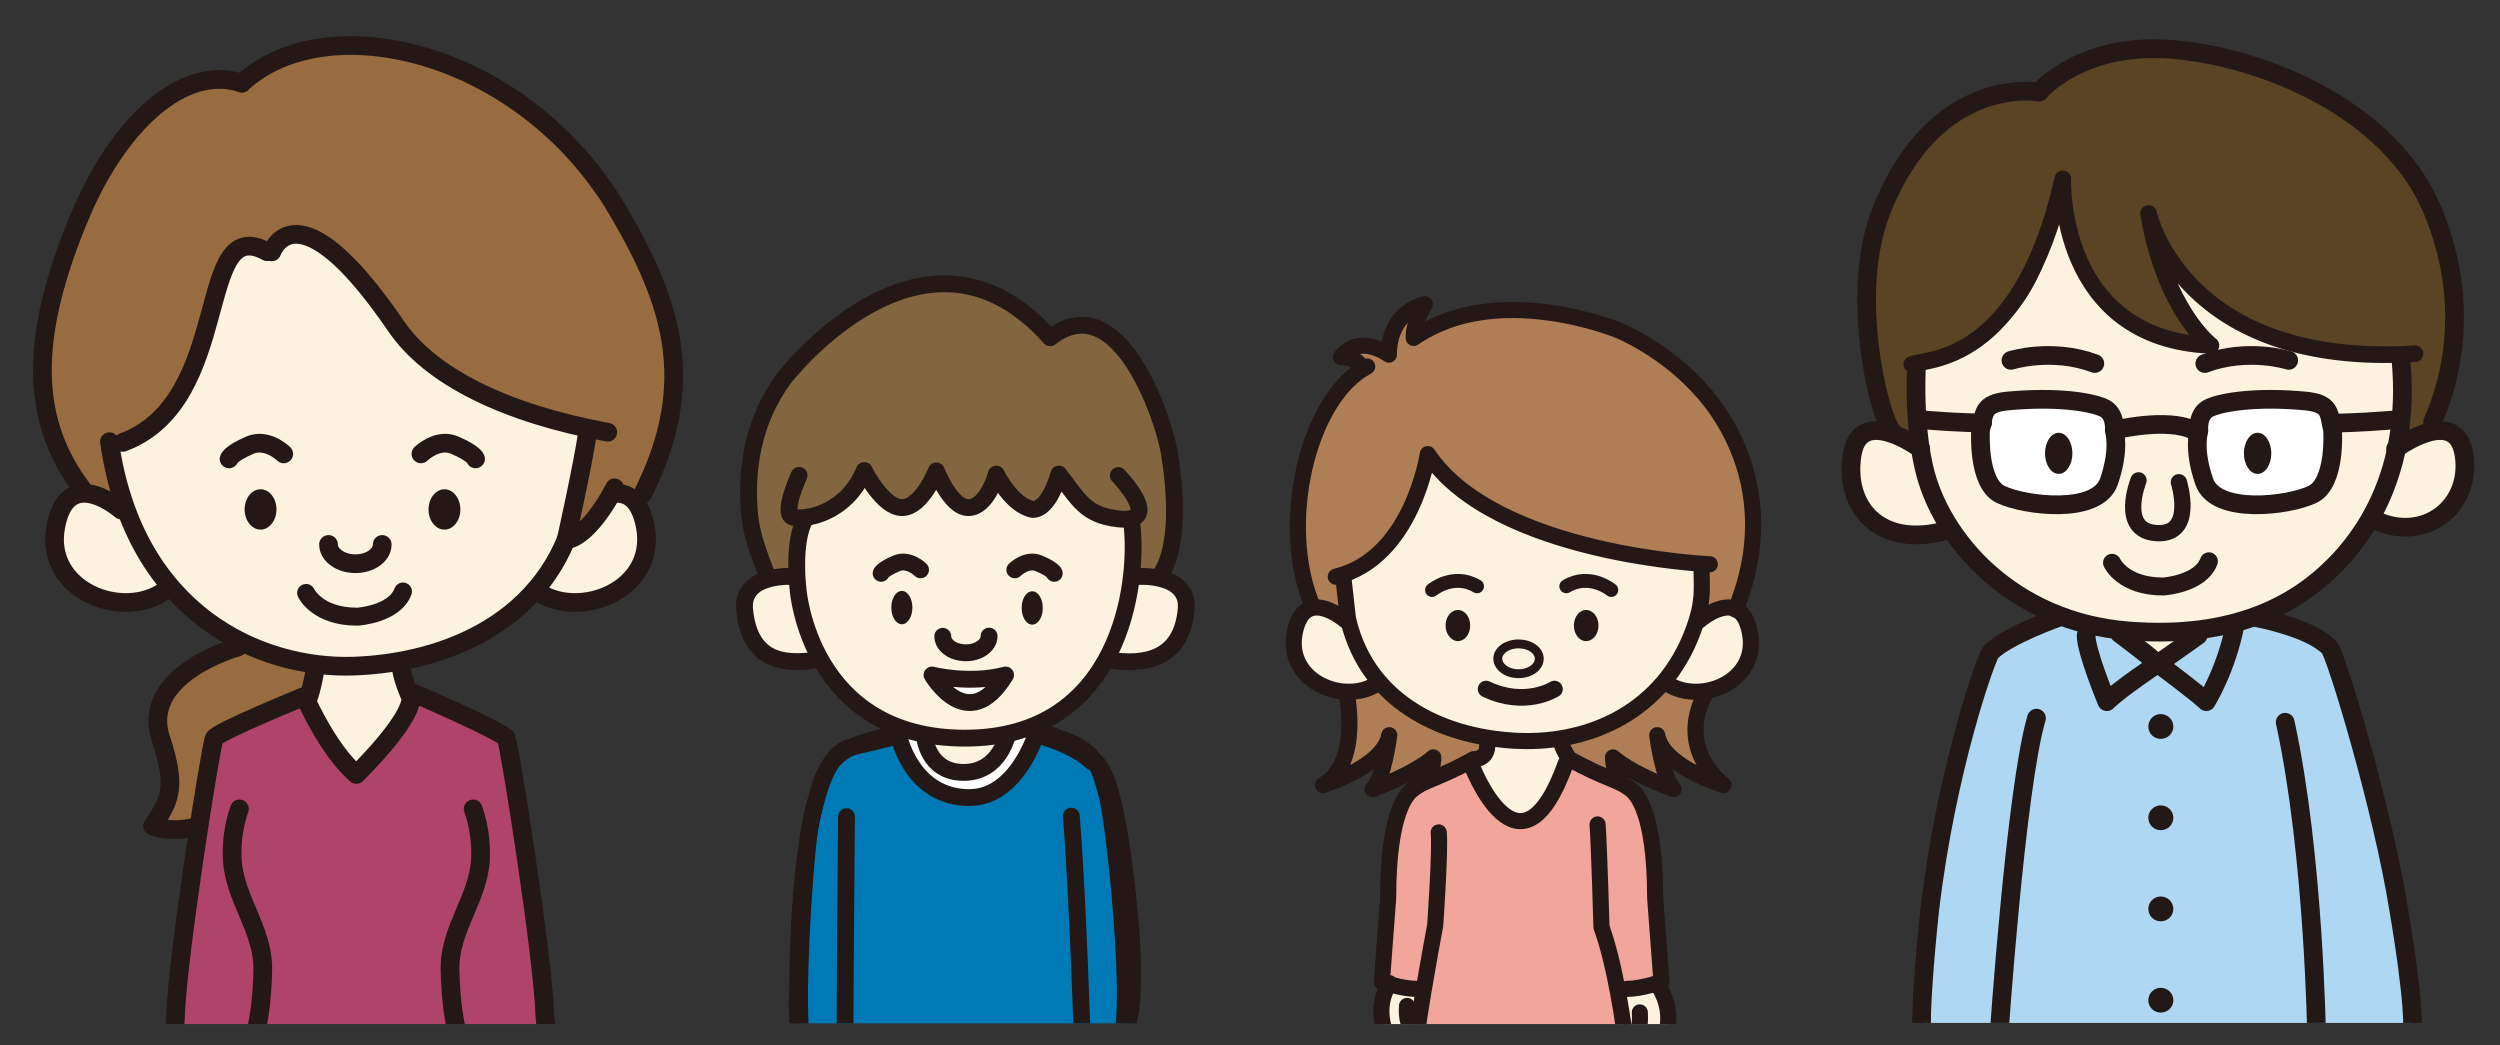
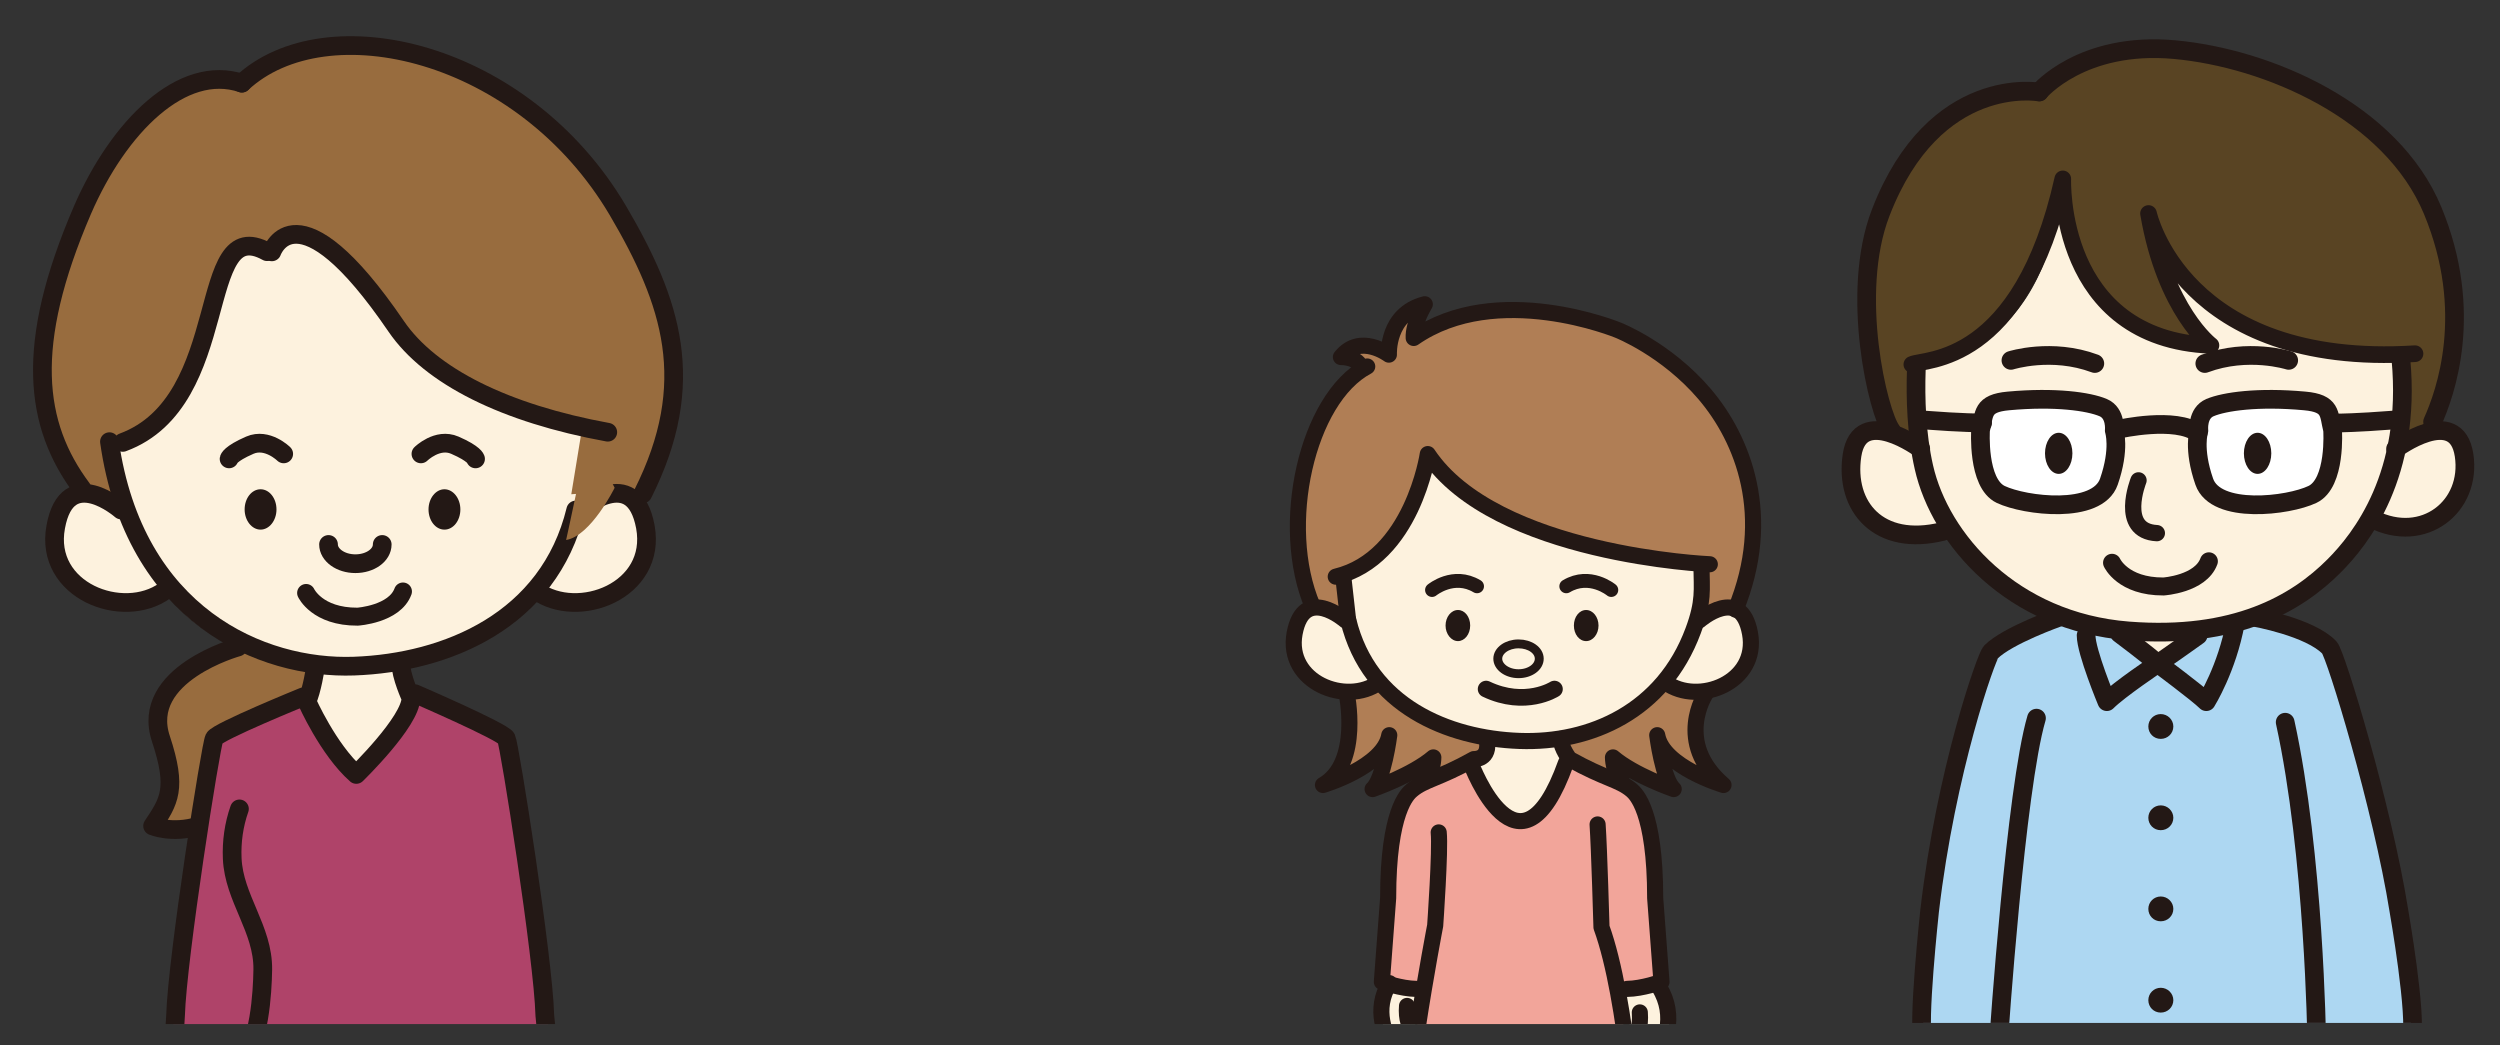
<svg xmlns="http://www.w3.org/2000/svg" id="_レイヤー_1" data-name="レイヤー 1" viewBox="0 0 135 56.44">
  <rect x="0" y="0" width="135" height="56.44" fill="#333333" stroke="none" />
  <defs>
    <style>
      .cls-1 {
        fill: #af4369;
      }

      .cls-2 {
        fill: #231815;
      }

      .cls-3 {
        stroke-width: .88px;
      }

      .cls-3, .cls-4, .cls-5, .cls-6, .cls-7, .cls-8, .cls-9, .cls-10, .cls-11, .cls-12, .cls-13 {
        fill: none;
      }

      .cls-3, .cls-4, .cls-5, .cls-7, .cls-8, .cls-9, .cls-10, .cls-11, .cls-12, .cls-13 {
        stroke: #231815;
      }

      .cls-3, .cls-4, .cls-5, .cls-7, .cls-8, .cls-10, .cls-11, .cls-12, .cls-13 {
        stroke-linecap: round;
        stroke-linejoin: round;
      }

      .cls-4 {
        stroke-width: .9px;
      }

      .cls-14 {
        fill: #fff;
      }

      .cls-5 {
        stroke-width: .75px;
      }

      .cls-15 {
        fill: #986c3e;
      }

      .cls-16 {
        fill: #b07e55;
      }

      .cls-17 {
        fill: #007ab6;
      }

      .cls-18 {
        fill: #816640;
      }

      .cls-19 {
        clip-path: url(#clippath-1);
      }

      .cls-7, .cls-9 {
        stroke-width: .91px;
      }

      .cls-20 {
        fill: #594423;
      }

      .cls-21 {
        clip-path: url(#clippath-3);
      }

      .cls-8 {
        stroke-width: 1.01px;
      }

      .cls-22 {
        fill: #add7f2;
      }

      .cls-10 {
        stroke-width: .48px;
      }

      .cls-23 {
        fill: #f2a59a;
      }

      .cls-11 {
        stroke-width: .9px;
      }

      .cls-24 {
        clip-path: url(#clippath-2);
      }

      .cls-12 {
        stroke-width: .97px;
      }

      .cls-13 {
        stroke-width: .87px;
      }

      .cls-25 {
        clip-path: url(#clippath);
      }

      .cls-26 {
        fill: #fdf2de;
      }
    </style>
    <clipPath id="clippath">
      <rect class="cls-6" width="38.05" height="55.3" />
    </clipPath>
    <clipPath id="clippath-1">
      <rect class="cls-6" x="98.28" y=".03" width="36.72" height="55.21" />
    </clipPath>
    <clipPath id="clippath-2">
-       <rect class="cls-6" x="37.54" y="14.21" width="29.01" height="41.05" />
-     </clipPath>
+       </clipPath>
    <clipPath id="clippath-3">
      <rect class="cls-6" x="61.42" y="9.74" width="41.83" height="45.56" />
    </clipPath>
  </defs>
  <g class="cls-25">
    <path class="cls-26" d="M6.36,23.13s-.9,13.66,12.87,12.65c13.77-1.01,13.59-12.67,13.59-12.67l-2.88-11.91-19.62.25-3.95,11.69Z" />
    <path class="cls-15" d="M35.01,26.37s2.91-6.72-.34-12.76c-3.25-6.04-7.95-9.85-11.75-10.74-3.8-.9-7.55-.5-10.02,1.54,0,0-5.26-1.04-8.96,7.02-4.03,12.54.84,14.61,1.51,15.62l2.24,1.55s-1.49-2.06-1.73-4.91c4.92,2.24,5.37-13.21,8.38-10.08,4.03-4.2,6.22,6.72,14.1,8.4,1.04.58,1.68.95,3.02.95l-.61,3.73s2.91-.21,4.14-.32" />
    <path class="cls-15" d="M12.85,34.94s-5.33,1.46-4.16,4.96c.89,2.69.45,3.36-.45,4.7,0,0,4.13,1.75,7.39-5.15,0,0,2.14-1.49,1.69-3.51" />
    <path class="cls-8" d="M12.85,34.94s-5.33,1.46-4.16,4.96c.89,2.69.45,3.36-.45,4.7,0,0,4.13,1.75,7.39-5.15,0,0,2.14-1.49,1.69-3.51" />
    <path class="cls-26" d="M31.25,27.44s2.62-1.5,3.06-.31c0,0,2.32,3.47-2.21,5.31,0,0-1.7.37-3.16-.61,0,0,.88-1.02,2.31-4.39" />
    <path class="cls-1" d="M16.63,37.28s-1.36.27-1.67.82c0,0-3.27,1.32-3.45,1.68-.18.36-2.62,17.14-2.27,18.09h20.64s-1.54-14.65-2.58-18.09l-3.54-1.81s-.64-.82-1.59-.41l-5.53-.27Z" />
    <path class="cls-26" d="M17.04,36.02l-.46,1.86,1.3,2.1s1.17,3.36,3.02-.17l1.25-2.25-.68-1.86-4.45.32Z" />
    <path class="cls-26" d="M6.6,27.44s-2.62-1.5-3.06-.31c0,0-2.31,3.47,2.21,5.31,0,0,1.7.37,3.16-.61,0,0-.89-1.02-2.31-4.39" />
    <path class="cls-8" d="M5.91,23.85c1.34,9.4,8.23,12.3,13.21,12.12,4.99-.18,10.52-2.45,11.97-8.43" />
    <path class="cls-8" d="M6.54,27.54s-2.9-2.54-3.53.91c-.64,3.45,3.62,5.08,5.89,3.45" />
    <path class="cls-8" d="M31.31,27.54s2.9-2.54,3.54.91c.63,3.45-3.63,5.08-5.9,3.45" />
    <path class="cls-2" d="M14.93,27.51c0,.6-.39,1.09-.86,1.09s-.86-.49-.86-1.09.38-1.09.86-1.09.86.49.86,1.09" />
    <path class="cls-8" d="M25.68,24.78s-.04-.27-1.12-.74c-.94-.41-1.83.47-1.83.47" />
    <path class="cls-8" d="M12.37,24.78s.04-.27,1.12-.74c.94-.41,1.83.47,1.83.47" />
    <path class="cls-2" d="M23.14,27.51c0,.6.38,1.09.86,1.09s.86-.49.86-1.09-.39-1.09-.86-1.09-.86.49-.86,1.09" />
    <path class="cls-8" d="M17.04,36.01s-.2,1.32-.47,1.86c0,0,1.15,2.61,2.67,3.95,0,0,2.95-2.86,2.95-4.13,0,0-.55-1.18-.55-1.9" />
    <path class="cls-8" d="M16.37,37.63s-4.62,1.88-4.8,2.24c-.19.36-2,11.88-2.09,14.96l-.18,2.99" />
    <path class="cls-8" d="M22.41,37.46s4.75,2.05,4.93,2.41c.18.36,2,11.88,2.08,14.96l.28,2.9" />
    <path class="cls-8" d="M12.93,43.68c-.3.85-.43,1.77-.39,2.68.09,2.14,1.68,3.81,1.65,6-.02,1.27-.18,4.03-1.17,5.02" />
-     <path class="cls-8" d="M25.55,43.68c.3.85.43,1.77.4,2.68-.1,2.14-1.69,3.81-1.65,6,.03,1.27.18,4.03,1.16,5.02" />
    <path class="cls-15" d="M31.71,23.46c-.22,1.57-1.14,5.7-1.14,5.7,1.34-.22,2.62-2.82,2.62-2.82" />
-     <path class="cls-8" d="M31.71,23.46c-.22,1.57-1.14,5.7-1.14,5.7,1.34-.22,2.62-2.82,2.62-2.82" />
    <path class="cls-8" d="M20.64,29.4c0,.58-.65,1.04-1.45,1.04s-1.45-.47-1.45-1.04" />
    <path class="cls-12" d="M16.53,32.02s.59,1.29,2.78,1.28c0,0,2-.13,2.45-1.36" />
    <path class="cls-8" d="M14.68,13.6s1.34-3.86,6.72,4.03c1.84,2.69,5.88,4.7,11.42,5.71" />
    <path class="cls-8" d="M14.42,13.59c-3.93-2.17-1.75,8.07-7.79,10.3" />
    <path class="cls-8" d="M34.71,26.67c3.02-6.01,1.56-10.36-1.35-15.31C28.23,2.68,17.61.26,13.06,4.49" />
    <path class="cls-8" d="M13.06,4.49c-3.22-1.08-6.66,2.35-8.61,6.86-3.14,7.29-2.6,11.59-.03,15.03" />
  </g>
  <g class="cls-19">
    <path class="cls-20" d="M102.23,23.38s-2.13-3.36-1.34-9.63c.78-6.27,6.27-9.52,9.18-8.73,3.02-2.91,10.08-3.7,16.45.9,6.38,4.59,7.5,12.09,4.7,17.24l-1.79.78s.44-2.91,0-5.15c0,0-13.93,6.11-18.29-8.15-1.12,5.15-2.98,8.15-7.9,9.05l.33,3.92-1.34-.22Z" />
    <path class="cls-22" d="M112.2,33.19s-3.58.22-4.48,2.01c0,0-1.63,5.18-3.87,16.15,0,0-.5,1.59.17,4.78h26.19s0-1.25-.17-4.27c-.14-2.62-2.7-14.17-4.41-16.9-1.12-1.79-4.03-1.1-4.93-1.54-.89-.45-1.57-.45-1.57-.45,0,0-5.37.45-6.94.22" />
    <path class="cls-26" d="M119.57,34.07s-1.77,1.35-3.11,2.02c0,0-1.34-.89-2.97-2.07,0,0,2.04.55,6.08.04" />
    <path class="cls-8" d="M118.7,34.31s-1.57,1.12-2.17,1.53c0,0-.74-.63-2.08-1.63" />
    <path class="cls-8" d="M121.72,33.33s3.02.53,4.07,1.64c.34.36,2.86,8.61,3.75,14.21,0,0,1.01,5.78.67,6.96" />
    <path class="cls-8" d="M111.19,33.33s-2.79.98-3.68,1.88c-.24.24-2.42,6.36-3.31,13.97,0,0-.68,6.29-.34,6.96" />
    <path class="cls-8" d="M107.93,56.13s.92-13.54,2.04-17.35" />
    <path class="cls-8" d="M125.1,56.13s-.13-9.96-1.7-17.13" />
    <path class="cls-8" d="M120.71,33.64c-.45,2.46-1.57,4.25-1.57,4.25-.45-.45-2.62-2.06-2.62-2.06,0,0-2.08,1.39-2.75,2.06,0,0-1.12-2.69-1.12-3.58" />
    <path class="cls-2" d="M117.36,39.23c0,.37-.3.67-.68.67s-.67-.3-.67-.67.3-.67.67-.67.68.3.68.67" />
    <path class="cls-2" d="M117.36,44.16c0,.37-.3.67-.68.67s-.67-.3-.67-.67.3-.67.67-.67.68.3.68.67" />
    <path class="cls-2" d="M117.36,49.08c0,.37-.3.67-.68.67s-.67-.3-.67-.67.3-.67.67-.67.68.3.68.67" />
    <path class="cls-2" d="M117.36,54.01c0,.37-.3.67-.68.67s-.67-.3-.67-.67.3-.67.67-.67.68.3.68.67" />
    <path class="cls-26" d="M129.7,23.97c.67-.89,4.7-1.57,3.47,2.13-1.23,3.69-5.26,1.9-5.26,1.9-3.02,6.27-10.18,6.27-10.18,6.27l-1.27.14-1.98-.36c-5.71-.22-9.29-5.37-9.29-5.37-4.03.45-5.49-1.12-5.26-4.03.22-2.91,3.58-.56,3.58-.56l-.15-4.4s7.18.07,7.95-9.89c1.26,1.76,0,8.39,7.89,8.73-2.86-4.53-2.35-3.36-2.86-6.88,3.7,8.4,11.68,8.07,13.27,7.72,0,0,.24,1.95.09,4.6" />
    <path class="cls-14" d="M106.95,23.22s-.19,2.87,1.09,3.48c1.31.62,5.22,1.1,5.84-.69.62-1.78.29-2.76.29-2.76,0,0,.11-.94-.6-1.24-.78-.33-2.59-.59-5.11-.36-1.46.13-1.29.7-1.51,1.57" />
    <path class="cls-8" d="M106.95,23.22s-.19,2.87,1.09,3.48c1.31.62,5.22,1.1,5.84-.69.62-1.78.29-2.76.29-2.76,0,0,.11-.94-.6-1.24-.78-.33-2.59-.59-5.11-.36-1.46.13-1.29.7-1.51,1.57Z" />
    <path class="cls-14" d="M125.96,23.22s.2,2.87-1.09,3.48c-1.3.62-5.22,1.1-5.84-.69-.62-1.78-.29-2.76-.29-2.76,0,0-.11-.94.6-1.24.78-.33,2.6-.59,5.11-.36,1.46.13,1.29.7,1.51,1.57" />
    <path class="cls-8" d="M125.96,23.22s.2,2.87-1.09,3.48c-1.3.62-5.22,1.1-5.84-.69-.62-1.78-.29-2.76-.29-2.76,0,0-.11-.94.6-1.24.78-.33,2.6-.59,5.11-.36,1.46.13,1.29.7,1.51,1.57Z" />
    <path class="cls-8" d="M103.72,24.24s-3.28-2.44-3.71.34c-.42,2.78,1.44,4.97,4.89,4.12" />
    <path class="cls-8" d="M129.36,24.24s3.28-2.44,3.7.34c.42,2.78-2.19,4.83-4.93,3.45" />
    <path class="cls-2" d="M111.91,24.48c0,.61-.33,1.11-.74,1.11s-.74-.5-.74-1.11.33-1.11.74-1.11.74.5.74,1.11" />
    <path class="cls-2" d="M121.17,24.48c0,.61.33,1.11.74,1.11s.74-.5.74-1.11-.33-1.11-.74-1.11-.74.5-.74,1.11" />
    <path class="cls-8" d="M108.59,19.46s2.2-.7,4.53.17" />
    <path class="cls-8" d="M123.59,19.46s-2.2-.7-4.53.17" />
    <path class="cls-8" d="M114.44,23.17s3.05-.69,4.26.22" />
    <path class="cls-8" d="M126.31,22.84s.91,0,2.97-.16" />
    <path class="cls-8" d="M107.06,22.84s-1.12,0-3.18-.16" />
    <path class="cls-8" d="M129.65,19.41c.58,6.24-2.16,9.7-3.61,11.15-2.04,2.05-5.37,3.96-11.1,3.51-6.28-.49-10.17-4.95-11.05-8.84-.41-1.8-.46-3.75-.41-5.24" />
    <path class="cls-8" d="M110.12,4.97s-5.65-1.03-8.56,6.51c-1.7,4.39-.12,10.85.57,11.76" />
    <path class="cls-8" d="M131.36,22.78c.69-1.54,2.28-5.92,0-11.42-2.23-5.36-8.91-8.22-13.93-8.68-5.02-.46-7.31,2.28-7.31,2.28" />
    <path class="cls-12" d="M114.05,30.39s.58,1.29,2.78,1.28c0,0,2-.13,2.45-1.36" />
-     <path class="cls-3" d="M115.48,25.94s-1.1,2.74.99,2.85c2.09.11,1.19-2.75,1.19-2.75" />
+     <path class="cls-3" d="M115.48,25.94s-1.1,2.74.99,2.85" />
    <path class="cls-4" d="M103.24,19.68c.68-.32,5.89.1,8.15-10.02,0,0-.34,8.65,8,8.99,0,0-2.47-1.86-3.37-7.12,0,0,1.82,8.35,14.39,7.57" />
  </g>
  <g class="cls-24">
    <path class="cls-17" d="M43.28,56.32s-.33-.74-.2-3.02c0,0-.1-12.29,2.83-12.94,1.94-.43,3.09-.76,3.09-.76l1.38-.76,3.48-.15,1.56.84s2.21.47,3.41,1.49c0,0,1.02-.56,1.81,5.29.78,5.78.68,9.07-.22,10.01l-8.15.47-8.98-.47Z" />
    <path class="cls-9" d="M43.28,56.32s-.33-.74-.2-3.02c0,0-.1-12.29,2.83-12.94,1.94-.43,3.09-.76,3.09-.76l1.38-.76,3.48-.15,1.56.84s2.21.47,3.41,1.49c0,0,1.02-.56,1.81,5.29.78,5.78.68,9.07-.22,10.01l-8.15.47-8.98-.47Z" />
    <path class="cls-14" d="M52.18,41.8c1.73.13,2.26-2.26,2.26-2.26,0,0,1.5-.33,1.46.26-.07.94-1.95,3.51-3.99,3.59-1.47-.53-3.39-2.32-3.59-3.59-.05-.33,1.42.33,1.33-.13,0,0,.8,1.99,2.52,2.13" />
    <path class="cls-26" d="M49.66,39.8s.27,1.86,2.52,1.99c2.26.13,2.26-2.13,2.26-2.13l-4.78.13Z" />
    <path class="cls-7" d="M49.92,39.72s.13,1.99,2.12,1.99,2.39-2.13,2.39-2.13" />
    <path class="cls-7" d="M48.59,39.94s.73,3.13,3.75,3.13c2.59,0,3.63-3.48,3.63-3.48" />
    <path class="cls-7" d="M45.71,44.1s-.08,8.99-.08,12.22c0,0,6.8,1.12,12.82,0,0,0-.26-8.16-.6-12.25" />
    <path class="cls-7" d="M55.44,39.24c.63.22,1.25.44,1.88.66,1.72.61,2.01,1.3,2.46,3.04.45,1.73,1.43,11.56.76,13.13" />
    <path class="cls-7" d="M43.35,56.31c-.47-1.2.12-10.66.46-12.05.4-1.63.64-2.93,1.67-3.63.88-.6,2.19-.81,3.23-1.05" />
    <path class="cls-18" d="M41.41,31.07s-1.28-3.32-.73-7.19c.54-3.87,5.34-8.36,9.27-8.86,0,0,2.92-.4,6.75,3.12,1.91-2.32,6.77,1.99,6.53,7.97,0,0,1.36,4.41-1.24,5.5l-20.58-.54Z" />
    <path class="cls-26" d="M43.23,27.76s-.81,3.54.24,5.88c1.05,2.33,2.02,6.2,8.7,6.28,6.69.08,9.26-5.4,8.95-11.85,0,0-2.53.43-3.87-2.66,0,0-.25,1.96-1.28,2.08-1.03.12-2.22-1.81-2.22-1.81,0,0-.71,1.81-1.11,1.81-.99,0-2.01-1.81-2.01-1.81,0,0-1.71,2.11-2.32,1.81-.6-.3-1.61-1.81-1.61-1.81,0,0-1.81,2.52-3.48,2.07" />
    <path class="cls-26" d="M61.92,31.11s2.06-.1,2.15,1.83c.1,1.93-.61,2.54-2.06,3.09,0,0-1.26.48-2.28-.48,0,0,.81-.9,1.26-3.63,0,0,.8-.61.93-.8" />
    <path class="cls-7" d="M41.4,31.02c-.38-1.02-.8-2.06-.91-3.14-.25-2.49.16-5.17,1.86-7.47,0,0,7.56-9.82,14.36-2.17,3.72-2.92,6.16,4.45,6.44,6.25.29,1.8.61,5.04-.55,6.65" />
    <path class="cls-7" d="M61.44,31.13s2.82-.2,2.61,1.81c-.26,2.66-2.21,3.02-4.19,2.7" />
    <path class="cls-26" d="M42.35,31.11s-2.06-.1-2.15,1.83c-.1,1.93.61,2.54,2.05,3.09,0,0,1.26.48,2.28-.48,0,0-.8-.9-1.25-3.63,0,0-.8-.61-.93-.8" />
    <path class="cls-7" d="M42.83,31.13s-2.82-.2-2.62,1.81c.27,2.66,1.95,3.01,3.93,2.69" />
    <path class="cls-14" d="M54.3,36.45c-2.03,3.35-3.97,0-3.97,0,0,0,2.01.52,3.97,0" />
    <path class="cls-7" d="M54.3,36.45c-2.03,3.35-3.97,0-3.97,0,0,0,2.01.52,3.97,0Z" />
    <path class="cls-7" d="M43.15,25.67s-.97,2.1-.32,2.26c.65.16,2.87-.18,3.84-2.52,0,0,.99,2.01,2.05,2,1.06-.01,1.84-1.98,1.84-1.98-.09-.27.7,1.98,1.73,1.98s1.51-1.81,1.51-1.81c0,0,.8,1.68,1.97,1.91.91,0,1.41-1.91,1.41-1.91,1.06,1.36,1.41,2.22,3.21,2.42,2.52.27,0-2.34,0-2.34" />
    <path class="cls-7" d="M61.12,28.29c.39,3.21-.62,11.57-9.01,11.57s-9.01-7.99-9.01-7.99c0,0-.34-2.58.39-3.87" />
    <path class="cls-7" d="M53.41,34.35c0,.5-.56.9-1.25.9-.7,0-1.25-.4-1.25-.89" />
    <path class="cls-2" d="M49.27,32.81c0,.5-.26.9-.57.9s-.57-.4-.57-.9c0-.5.25-.9.57-.9s.57.41.57.9" />
    <path class="cls-7" d="M56.93,30.96s-.02-.19-.81-.53c-.68-.3-1.32.34-1.32.34" />
    <path class="cls-7" d="M47.58,30.96s.03-.19.81-.53c.68-.3,1.32.34,1.32.34" />
    <path class="cls-2" d="M55.17,32.83c0,.5.25.9.57.9s.57-.4.57-.9-.25-.9-.57-.9-.57.4-.57.9" />
  </g>
  <g class="cls-21">
    <path class="cls-16" d="M72.74,37.37s.55,4.07-.85,4.72c0,0,2.88-.8,2.98-2.14,0,0-.1,2.14-.55,2.49,0,0,2.39-.65,3.03-1.44l-.25,1.09,5.17-1.29-1.14-2.59-6.66-2.63" />
    <path class="cls-16" d="M91.83,37.37s-.55,4.07.84,4.72c0,0-2.88-.8-2.98-2.14,0,0,.1,2.14.55,2.49,0,0-2.39-.65-3.03-1.44l.25,1.09-5.17-1.29,1.14-2.59,6.66-2.63" />
    <path class="cls-26" d="M89.69,26.41s1.95,2.5,2.38,5.31c0,0,0,7.43-9.16,8.47,0,0-7.6-.18-9.51-4.84,0,0-1.22-3.14-.7-4.35,0,0,2.99-2.27,3.69-5.56,0,0,.58-2.28,1.29-2.33.58-.04,1.58,2.09,2.4,2.48,1.43.7,3.03,2.33,4.84,3.59.57.4-1.06-3.48-.81-3.59.92-.36,3.79,2.53,4.9,3.59,0,0,1.01-1.39.66-2.77" />
    <path class="cls-16" d="M90.51,36.18s.09-.58.91-2.07c.83-1.49.41-3.64.41-3.64-13.82-1.41-14.57-6.12-14.57-6.12-.83,5.87-4.72,6.79-4.72,6.79l.08,2.32-1.82-.74s-.86-2.92-.66-6.37c.18-3.23,3.4-6.7,3.4-6.7l-1.08-.49c.83-.83,2.57-.25,2.57-.25.41-2.73,1.73-2.15,1.73-2.15-.24.49-.24,1.32-.24,1.32,0,0,5.62-3.15,12.08.25,6.86,3.61,6.12,10.68,6.12,10.68,0,1.49-1.49,5.54-2.32,8.28" />
    <path class="cls-23" d="M79.36,41.15s-2.12.91-2.73,1.14c-.61.23-1.29,1.52-1.36,2.96-.08,1.44-.61,7.73-.61,7.73l2.05.38s-.98,7.81-.53,8.71c0,0,2.04,2.27,12.2.16l-.91-8.79,2.2-.46s-.23-7.04-.38-7.35c-.15-.3.23-2.43-1.97-3.41-2.2-.99-2.88-1.29-2.88-1.29l-5.08.23Z" />
    <path class="cls-26" d="M80.17,39.89s-.05,1.11-.76,1.36c0,0,1.07,3.18,2.73,3.08,1.67-.1,2.52-3.28,2.52-3.28l-.46-1.21-4.04.05Z" />
    <path class="cls-26" d="M89.57,53.4s.8,1.31.52,2.11c-.28.8-.86,2.34-1.6,2.28-.74-.06-.4-1.54-.4-1.54,0,0,.02-.48-.23-1.6-.27-1.23-.13-1.25-.13-1.25h1.84Z" />
    <path class="cls-13" d="M89.6,53.31c.97,1.57.29,3.18-.3,3.98-.31.42-.65.59-.87.45" />
    <path class="cls-13" d="M88.55,54.67c.06.79-.14,1.35-.44,1.52" />
    <path class="cls-13" d="M87.86,53.4c.83-.01,1.86-.38,1.86-.38l-.34-4.52c0-4.7-1.04-5.63-1.27-5.83-.69-.58-1.42-.6-3.35-1.68,0,0-.44-.54-.49-1.09" />
    <path class="cls-26" d="M75.06,53.18s-.72,1.18-.46,1.9c.26.72.77,2.11,1.44,2.06.67-.05.36-1.39.36-1.39,0,0-.01-.43.21-1.44.24-1.11.11-1.13.11-1.13h-1.65Z" />
    <path class="cls-13" d="M75.03,53.09c-.87,1.41-.26,2.86.28,3.58.28.37.58.52.78.41" />
    <path class="cls-13" d="M75.98,54.32c-.06.71.13,1.21.39,1.37" />
    <path class="cls-13" d="M76.48,53.4c-.83-.01-1.86-.38-1.86-.38l.34-4.52c0-4.7,1.04-5.63,1.28-5.83.69-.58,1.42-.6,3.35-1.68,0,0,.91.06.69-1.07" />
    <path class="cls-13" d="M77.69,44.95c.1.94-.19,5.03-.19,5.03,0,0-2.05,10.66-1.43,12.26,0,0,4.8,1.72,12.31,0,0,0-.47-8.25-1.9-12.17,0,0-.12-4.24-.21-5.55" />
    <path class="cls-13" d="M79.45,41.28s2.6,6.94,5.11-.08" />
    <path class="cls-26" d="M72.69,33.42s-2.02-1.15-2.37-.24c0,0-1.78,2.68,1.71,4.09,0,0,1.31.29,2.44-.47,0,0-.68-.79-1.78-3.39" />
    <path class="cls-26" d="M91.72,33.42s2.02-1.15,2.36-.24c0,0,1.78,2.68-1.71,4.09,0,0-1.31.29-2.44-.47,0,0,.68-.79,1.78-3.39" />
    <path class="cls-13" d="M91.88,30.61c.01,1.21.14,1.87-.45,3.45-1.61,4.34-5.53,6.09-9.38,5.95-3.85-.14-8.12-1.89-9.24-6.51" />
    <path class="cls-13" d="M91.77,33.5s2.24-1.96,2.73.7c.49,2.66-2.8,3.93-4.55,2.66" />
    <path class="cls-13" d="M72.65,33.5s-2.24-1.96-2.74.7c-.49,2.66,2.8,3.93,4.55,2.66" />
    <path class="cls-2" d="M84.99,33.78c0,.47.29.84.66.84s.67-.38.67-.84-.3-.84-.67-.84-.66.37-.66.84" />
    <path class="cls-2" d="M79.39,33.78c0,.47-.3.84-.66.84s-.67-.38-.67-.84.3-.84.67-.84.66.37.66.84" />
    <path class="cls-10" d="M80.88,35.57c0,.44.5.81,1.12.81s1.12-.36,1.12-.81-.5-.8-1.12-.8-1.12.36-1.12.8Z" />
    <path class="cls-13" d="M73.83,19.79c-3.26,1.73-4.8,8.61-2.95,12.94" />
    <path class="cls-13" d="M93.72,32.92c2.07-5.05.4-9.21-1.67-11.64-2.07-2.43-4.67-3.45-4.67-3.45,0,0-6.55-2.71-11.04.42-.04-.78.6-1.82.6-1.82-2.07.52-1.94,2.72-1.94,2.72,0,0-1.55-1.17-2.59.13,0,0,.96-.02,1.09.62" />
    <path class="cls-13" d="M72.54,31.17s-.02-.17.26,2.33" />
    <path class="cls-5" d="M87.01,31.86s-1.16-.96-2.43-.2" />
    <path class="cls-5" d="M77.33,31.86s1.16-.96,2.43-.2" />
    <path class="cls-11" d="M83.94,37.21s-1.57,1.01-3.69,0" />
    <path class="cls-13" d="M92.33,30.47s-11.59-.49-15.23-5.95c0,0-.83,5.62-4.97,6.62" />
    <path class="cls-13" d="M72.71,37.39s.82,3.8-1.27,5c0,0,3.28-.97,3.58-2.69,0,0-.3,2.39-.9,2.91,0,0,2.16-.75,3.28-1.71,0,0,0,.82-.44,1.12" />
    <path class="cls-13" d="M92.1,37.47s-1.72,2.61.97,4.92c0,0-3.28-.97-3.58-2.69,0,0,.3,2.39.89,2.91,0,0-2.16-.75-3.28-1.71,0,0,0,.82.45,1.12" />
  </g>
</svg>